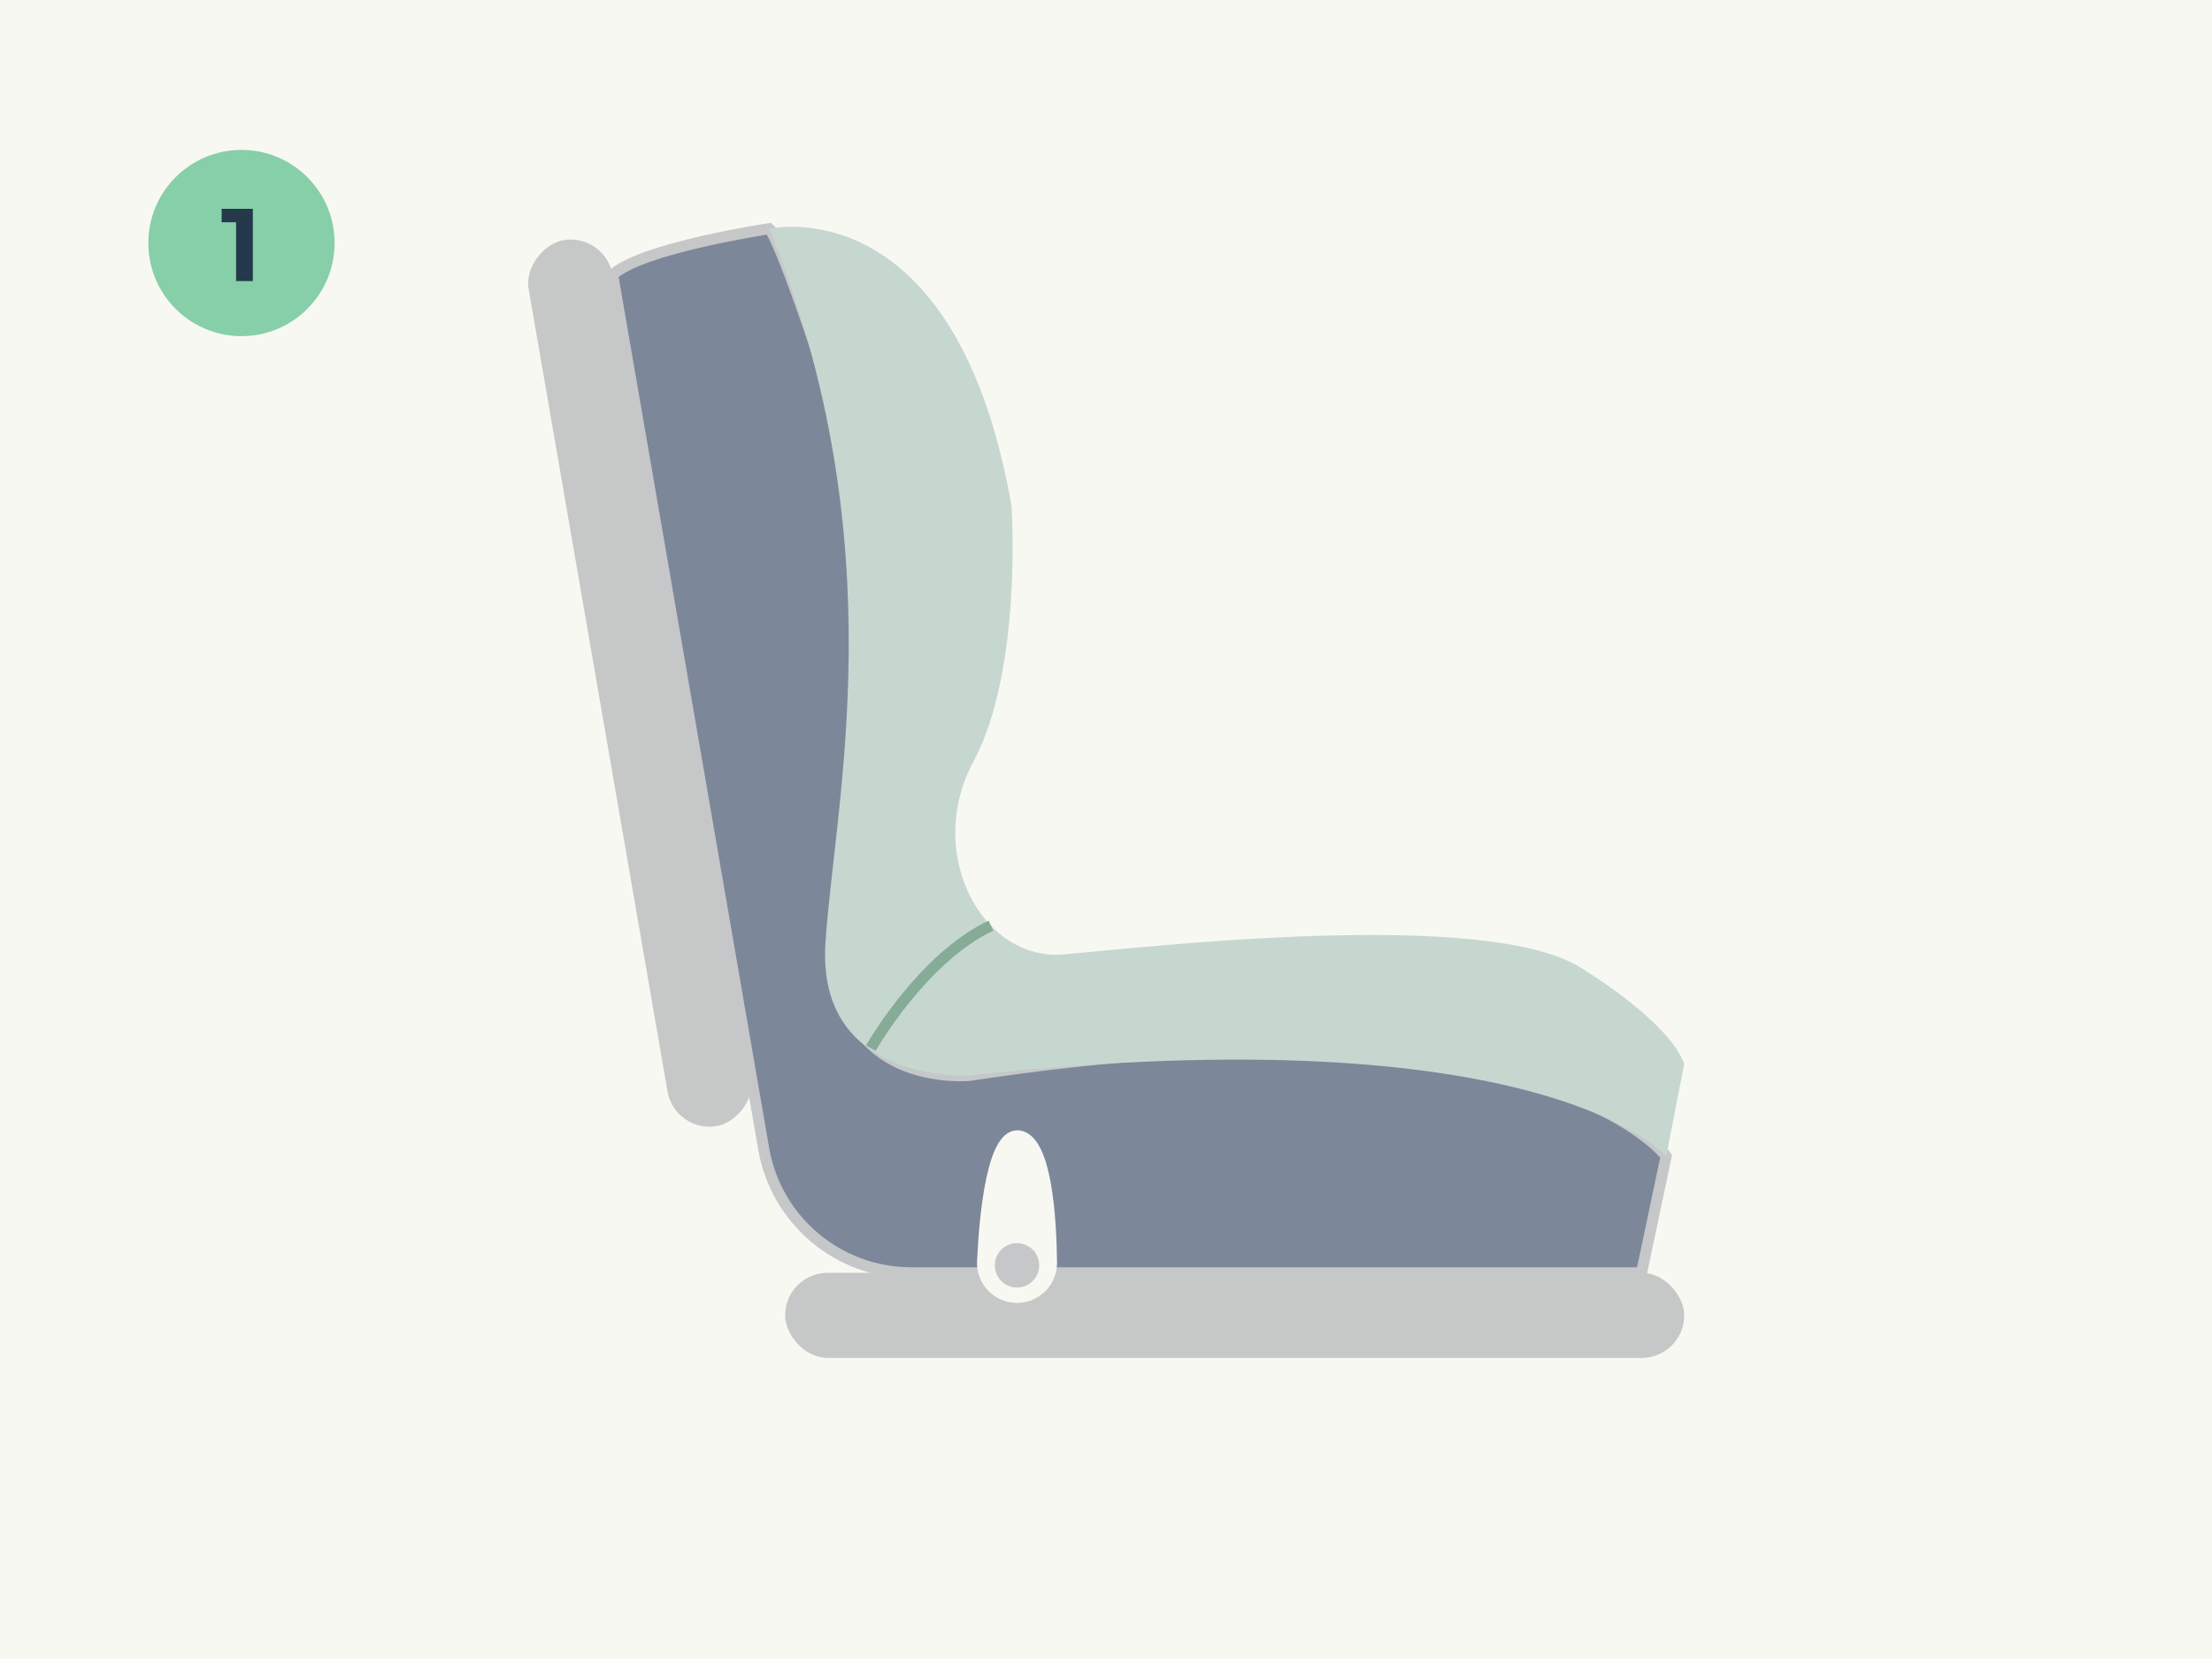
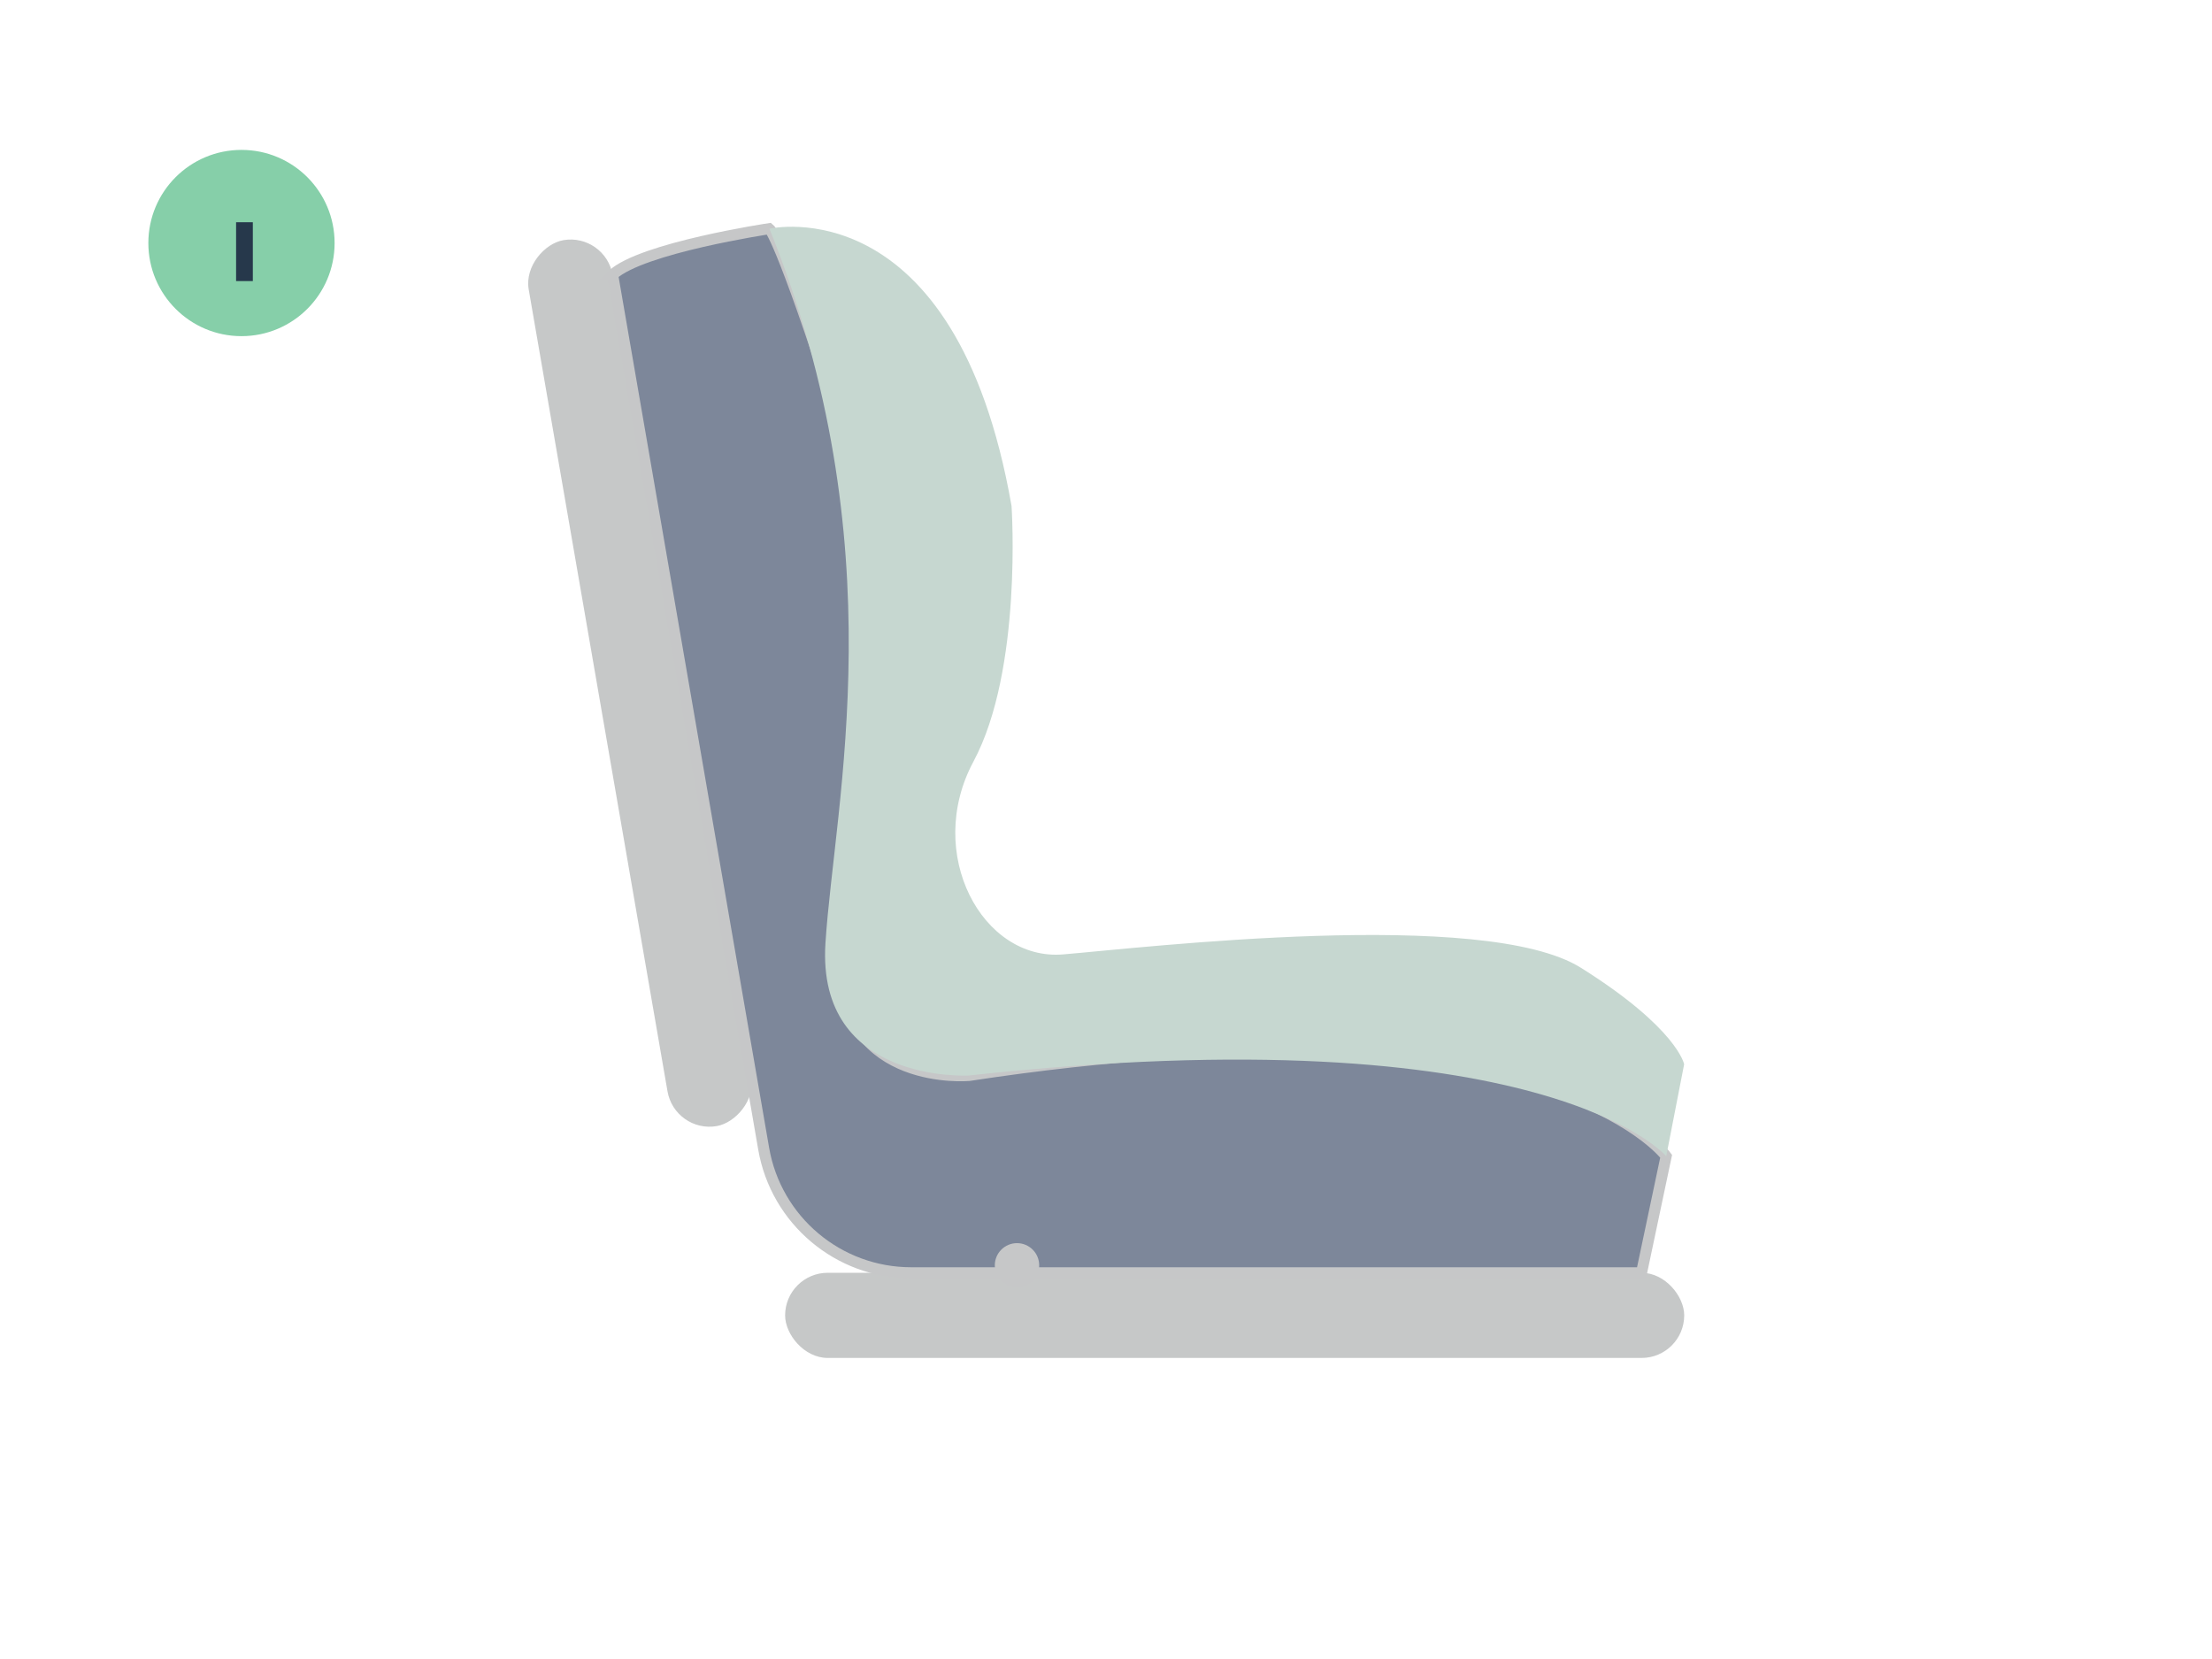
<svg xmlns="http://www.w3.org/2000/svg" viewBox="0 0 300 225">
  <defs>
    <style>
      .cls-1 {
        fill: none;
        stroke: #86ab97;
      }

      .cls-1, .cls-2, .cls-3 {
        stroke-miterlimit: 10;
        stroke-width: 1.5px;
      }

      .cls-4, .cls-3 {
        fill: #f8f8f2;
      }

      .cls-5 {
        fill: #86cfa9;
      }

      .cls-6 {
        fill: #c6d7d0;
      }

      .cls-7 {
        fill: #c6c7c8;
      }

      .cls-8 {
        fill: #c6c8c8;
      }

      .cls-9 {
        fill: #26384b;
      }

      .cls-2 {
        fill: #7d879a;
        stroke: #c6c7c8;
      }

      .cls-3 {
        stroke: #f8f8f2;
      }
    </style>
  </defs>
  <g id="Achtergrond">
-     <rect class="cls-4" width="300" height="225" />
-   </g>
+     </g>
  <g id="_4van_Veiligpeutermeeindeauto_1_Autostoeltje" data-name="4van_Veiligpeutermeeindeauto_1_Autostoeltje">
    <g>
      <rect class="cls-8" x="106.48" y="172.62" width="121.94" height="11.55" rx="5.78" ry="5.78" />
      <rect class="cls-8" x="25.84" y="86.87" width="121.94" height="11.55" rx="5.78" ry="5.78" transform="translate(163.29 -8.69) rotate(80.18)" />
      <path class="cls-2" d="m83.09,37.28l20.48,118.5c1.68,9.73,10.13,16.84,20,16.84h99.06l3.34-15.81s-16.72-22.81-94.57-10.95c0,0-17.03,1.52-17.33-14.9,0,0,6.99-51.39-.61-75.11-7.6-23.72-9.12-24.84-9.12-24.84,0,0-17.29,2.59-21.27,6.27Z" />
      <path class="cls-6" d="m104.35,31.02s25.24-5.87,32.84,37.61c0,0,1.52,22.2-5.17,34.66-6.69,12.47,1.22,27.06,12.16,26.15,10.95-.91,57.17-6.39,70.24,1.82,13.08,8.21,13.99,13.08,13.99,13.08l-2.43,12.47s-16.42-19.46-94.57-10.95c0,0-20.68,1.22-19.46-17.94,1.22-19.16,9.73-53.93-7.6-96.91Z" />
-       <path class="cls-3" d="m137.93,175.96c-2.67,0-4.8-2.23-4.67-4.9.32-6.65,1.39-17.63,5.01-16.99s4.26,10.92,4.34,17.16c.03,2.6-2.07,4.72-4.67,4.72h0Z" />
      <circle class="cls-7" cx="137.93" cy="171.61" r="3.01" />
-       <path class="cls-1" d="m118.1,142.16s6.93-12.21,16.3-16.62" />
    </g>
  </g>
  <g id="Nummertjes">
    <g>
      <circle class="cls-5" cx="32.75" cy="32.96" r="12.63" />
-       <path class="cls-9" d="m34.29,28.31v9.81h-2.27v-7.98h-1.96v-1.82h4.23Z" />
+       <path class="cls-9" d="m34.29,28.31v9.81h-2.27v-7.98h-1.96h4.23Z" />
    </g>
  </g>
</svg>